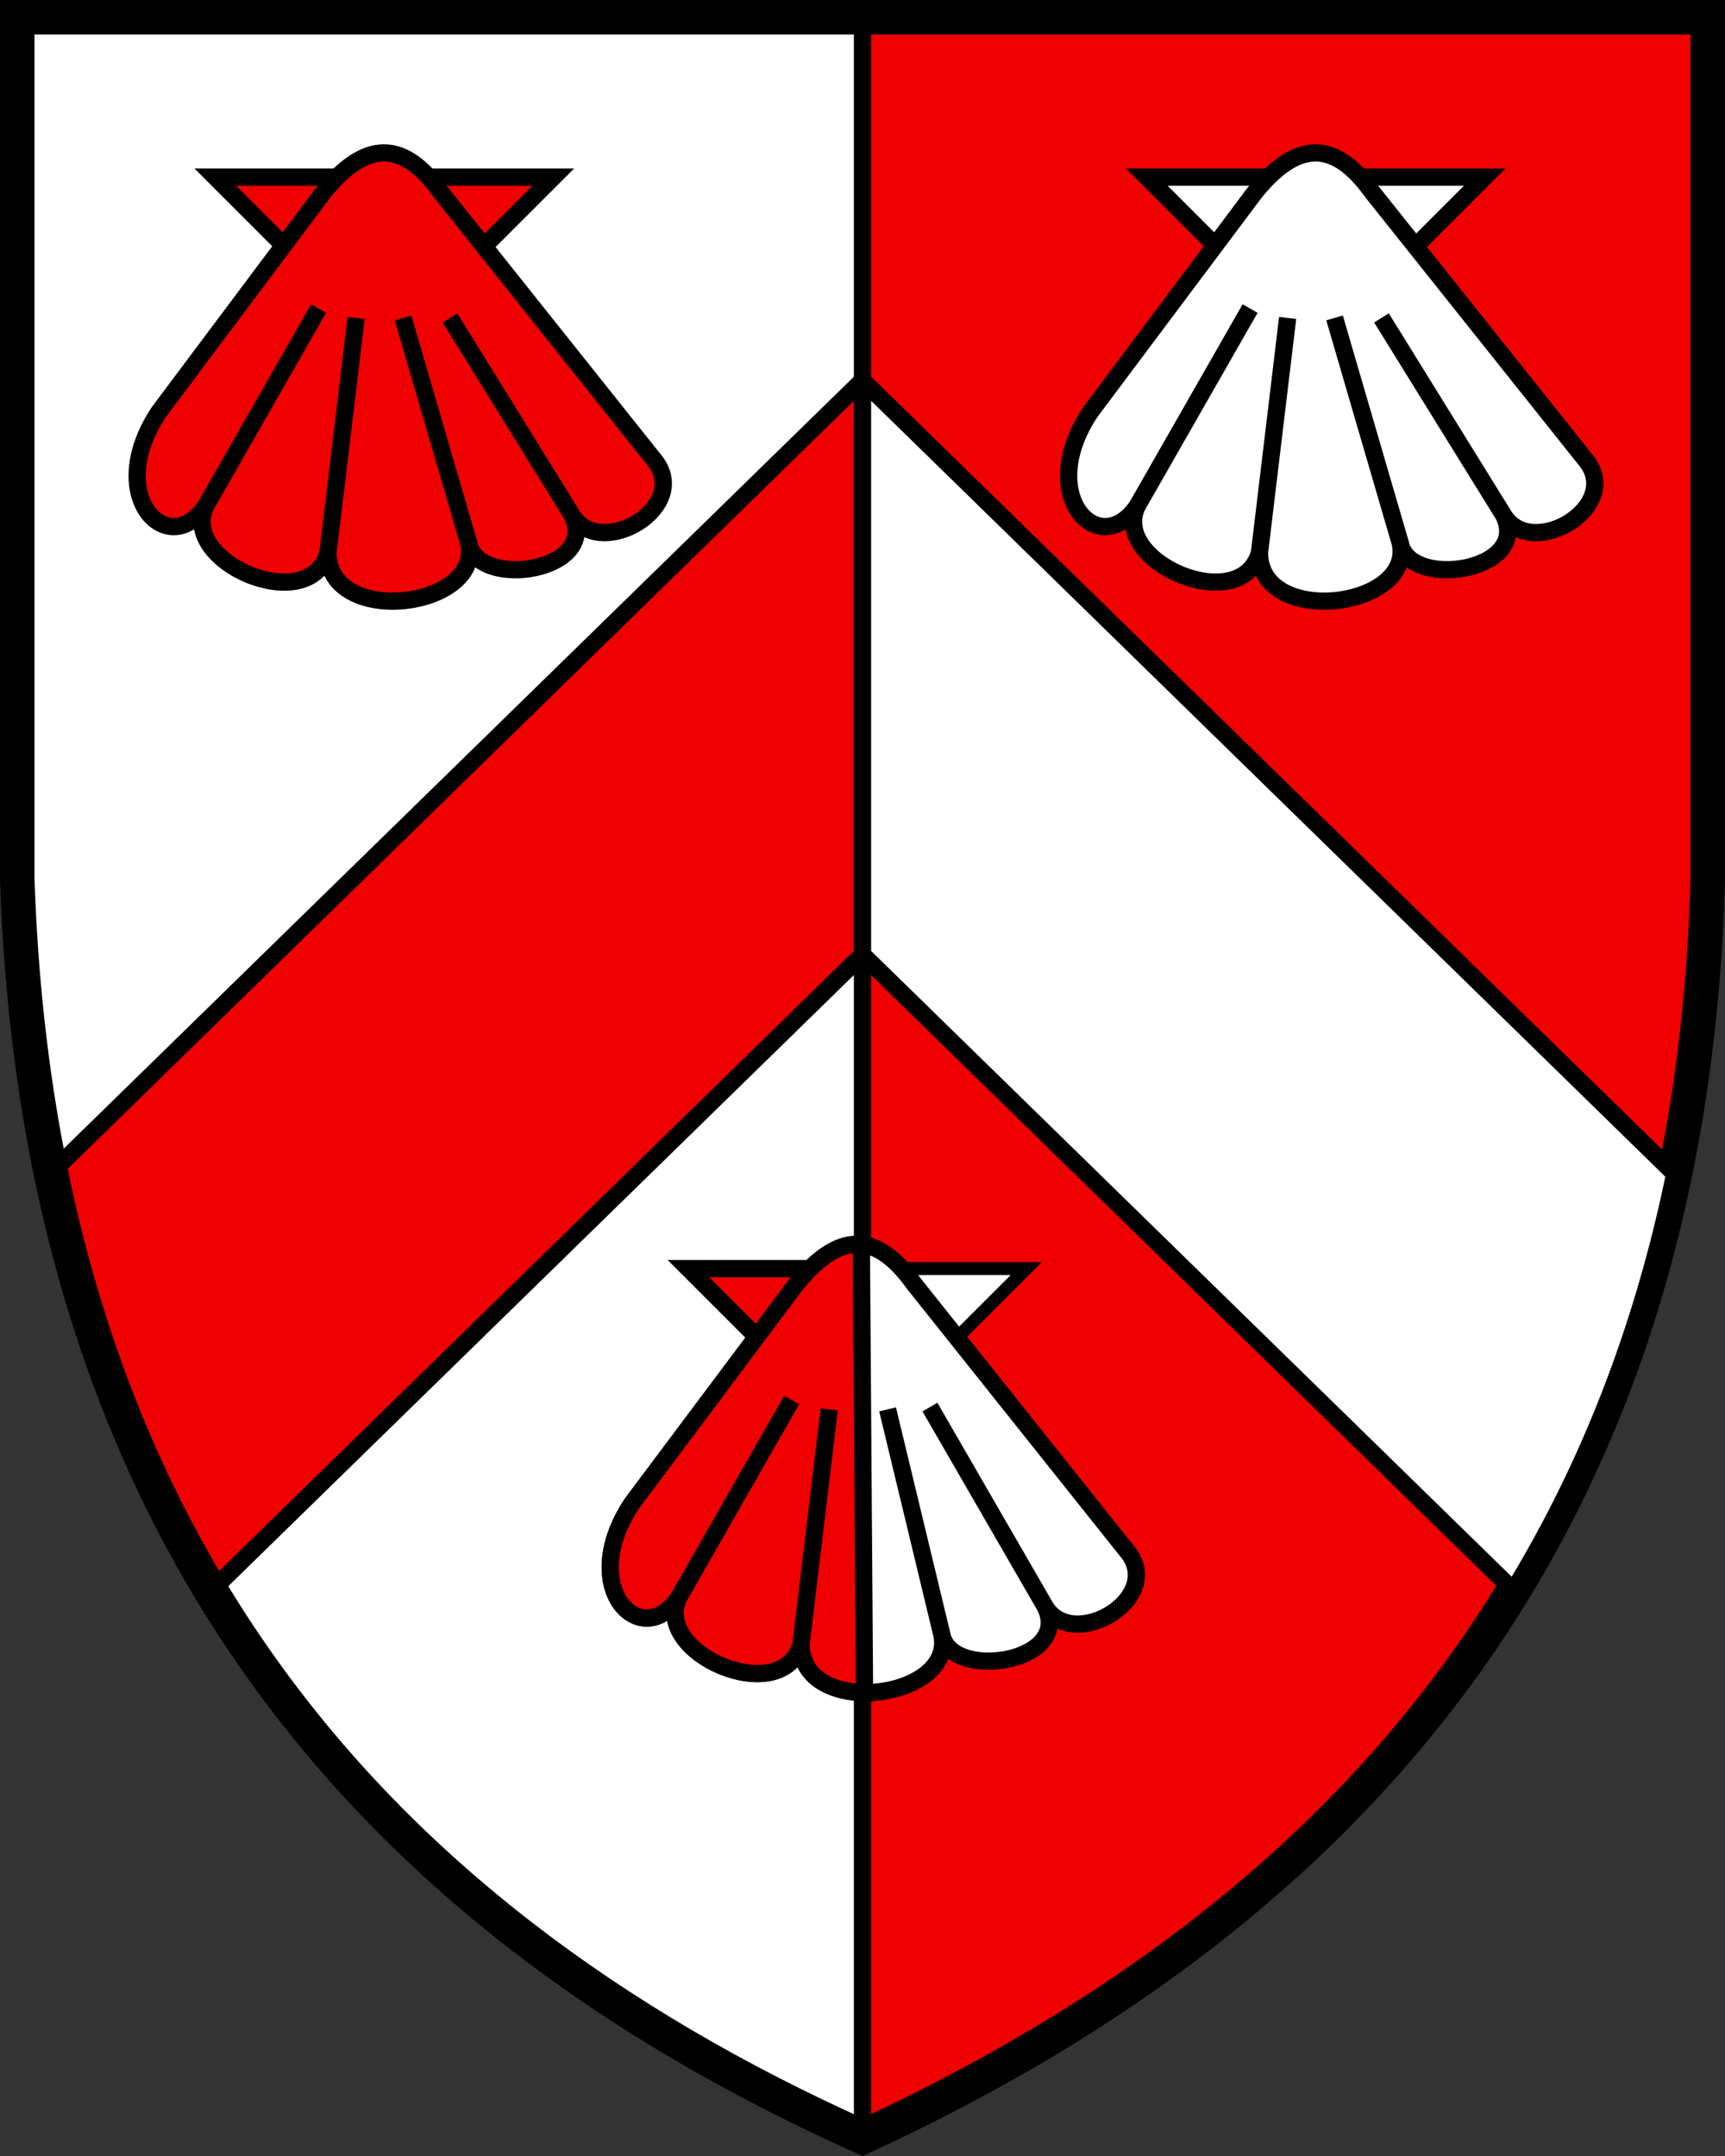
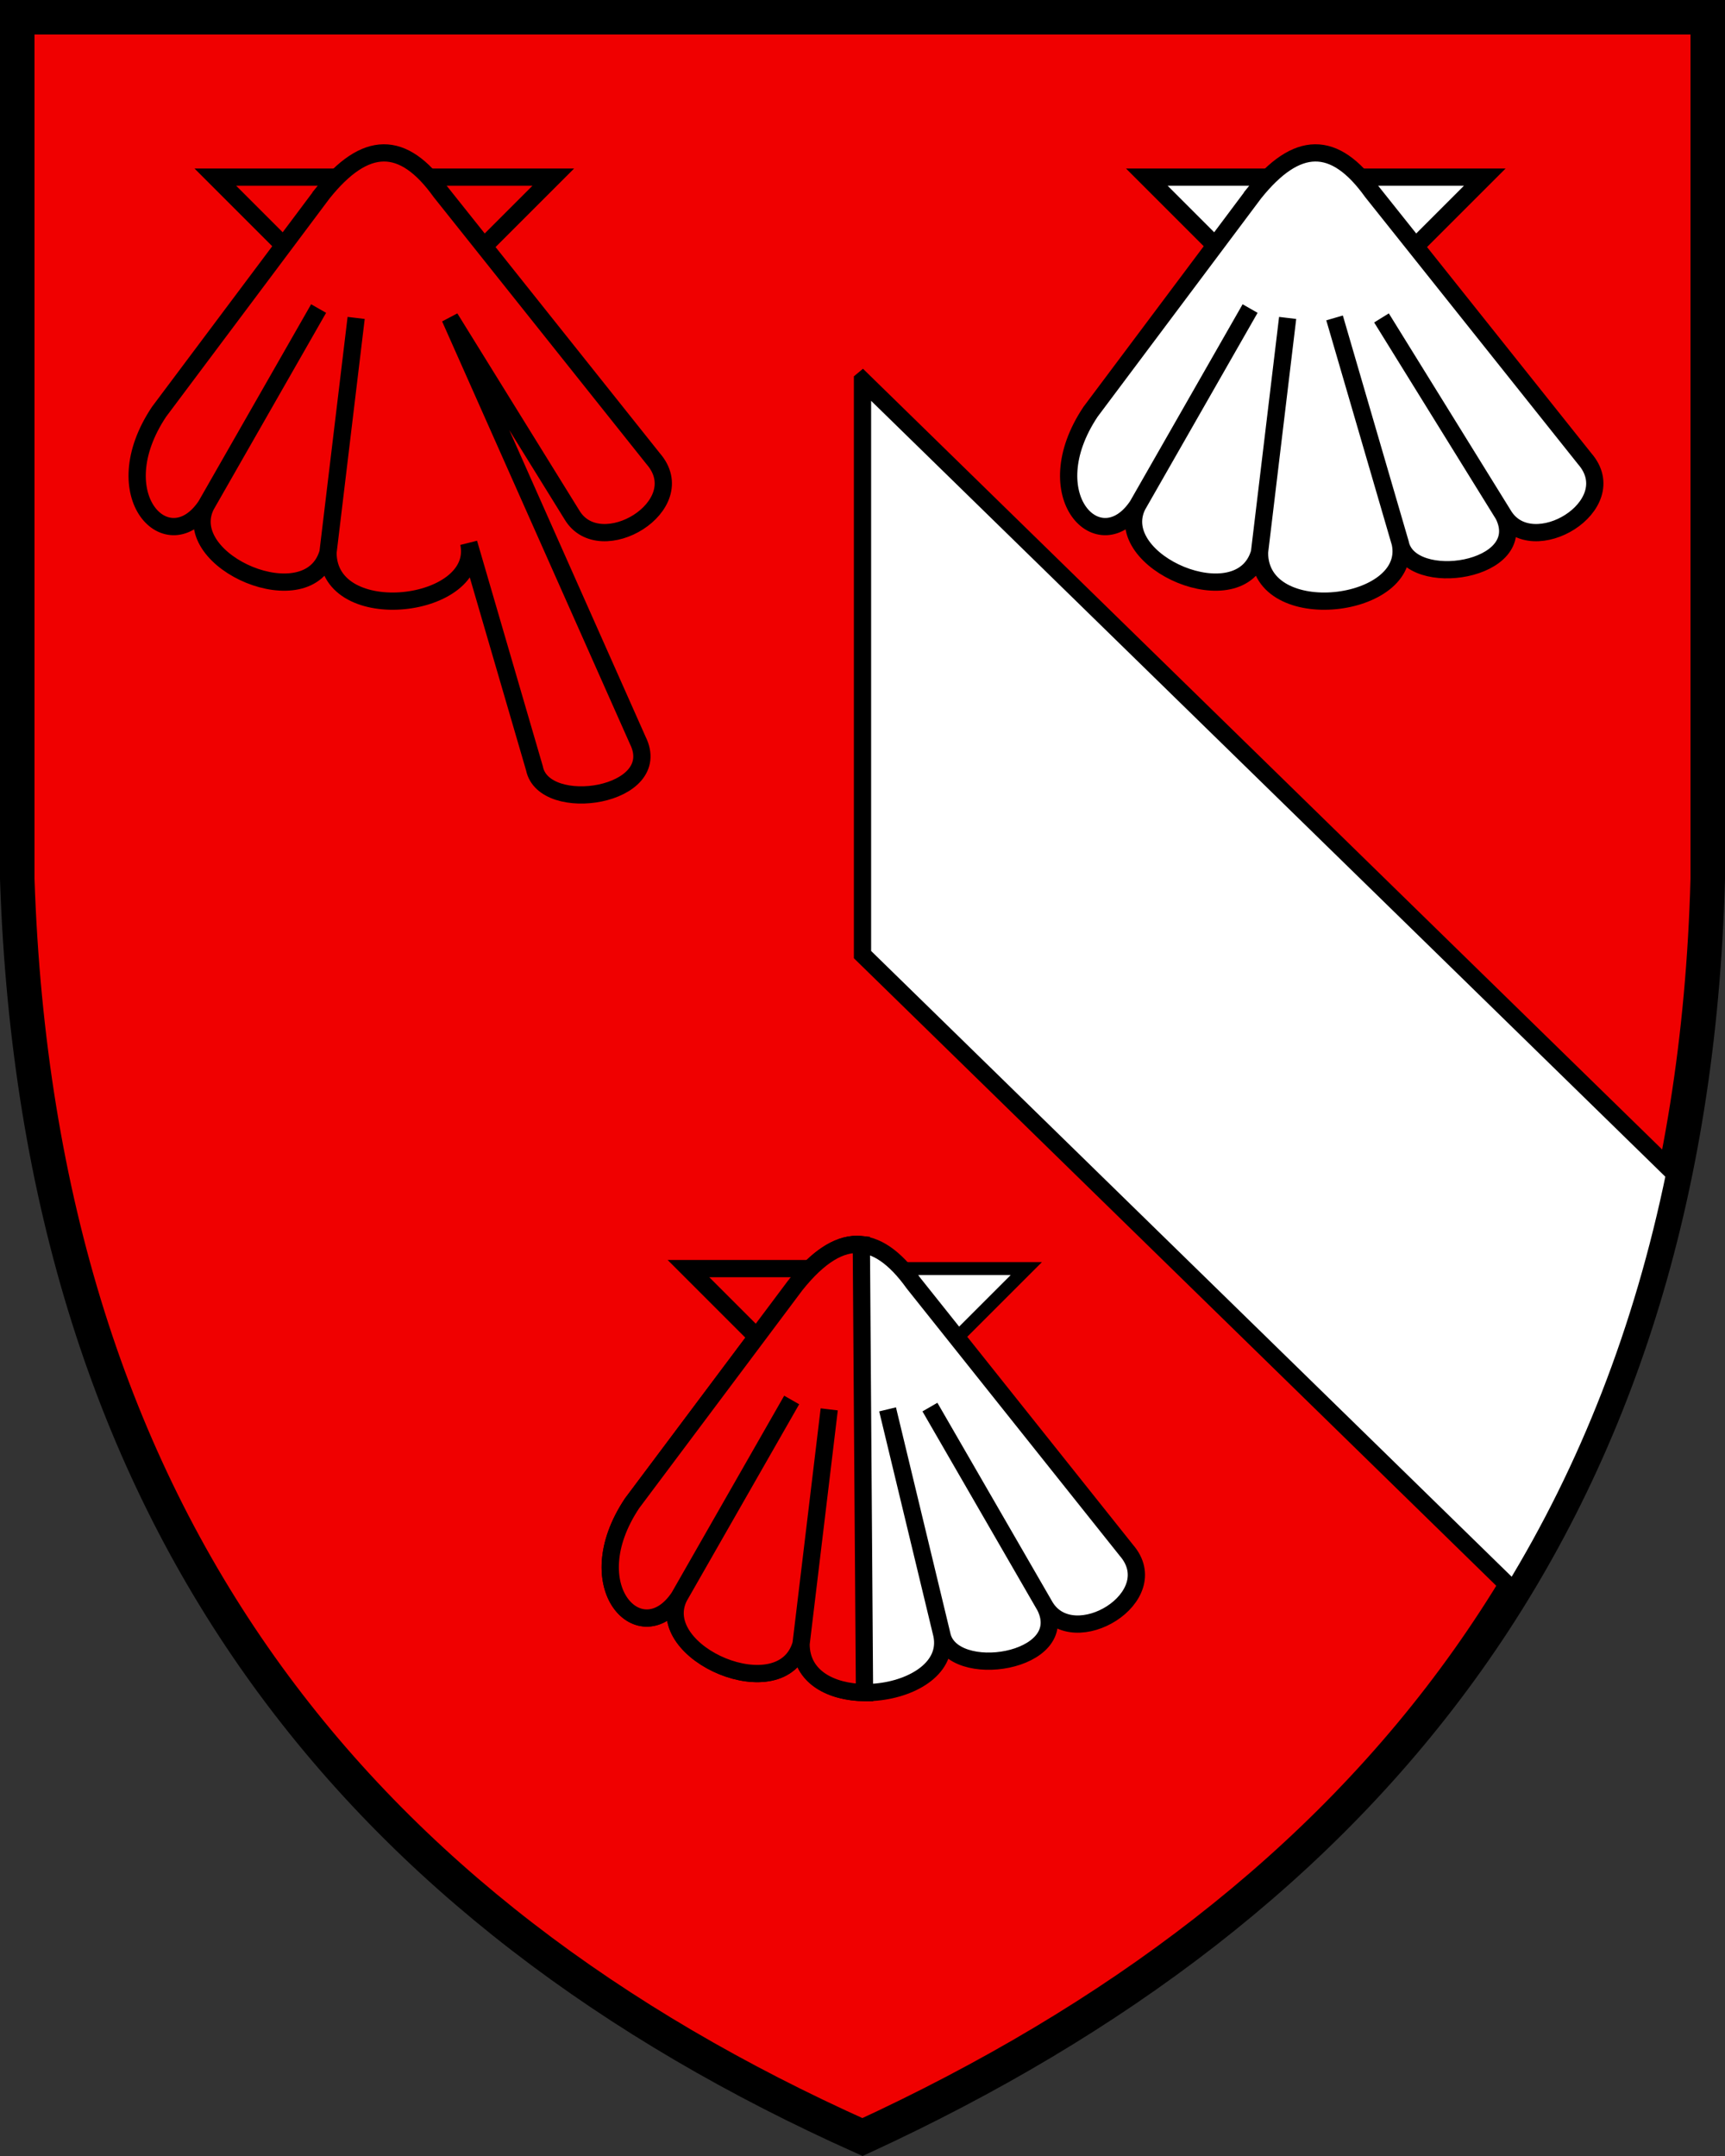
<svg xmlns="http://www.w3.org/2000/svg" width="400" height="500">
  <rect width="100%" height="100%" fill="#333333" stroke="none" />
  <path d="M396.8 2.998H3.21v200.65c5.02 150.49 80.325 240.79 196.8 292.96 117.48-54.177 192.78-144.47 196.8-292.96z" fill="#f00000" />
  <g stroke="#000">
-     <path d="m4 3.998v199.84c0.81 24.285 3.486 46.971 7.848 68.201l188.15-183.83v133.17l-150.94 147.47a280.55 280.55 0 0 1-12.07-21.893c33.302 68.222 90.034 115.96 163.01 148.65v-491.61h-196zm28.553 333.48a289.5 289.5 0 0 0 4.318 9.238c-1.496-3.032-2.918-6.127-4.318-9.238z" fill="#fff" stroke-width="4" />
    <path d="M396 3.998H4v199.84c5 149.88 80 239.81 196 291.77 117-53.957 192-143.88 196-291.77z" fill="none" stroke-width="8" />
    <g fill="#fff">
      <path d="M265.94 41.087h78.346L305.113 80.26z" stroke-width="4" />
      <path d="m290.79 44.863-37.908 50.631c-13.058 19.587 2.176 34.821 10.881 21.763l26.115-45.702-26.115 45.702c-6.529 13.058 23.939 26.115 28.292 10.881l6.529-54.407-6.529 54.407c0 17.41 35.844 13.058 32.644-2.176L309.465 73.73l15.234 52.23c2.176 10.882 30.468 6.53 23.939-6.528L320.346 73.73l28.292 45.702c6.529 10.88 28.292-2.176 18.82-13.058l-49.288-61.85c-8.705-12.144-17.41-12.144-27.381.337z" stroke-width="4" />
      <path d="m159.64 294.2h78.346l-39.173 39.173z" stroke-width="3" />
      <path d="m184.49 297.98-37.908 50.631c-13.058 19.587 2.176 34.821 10.881 21.763l26.115-45.702-26.115 45.702c-6.529 13.058 23.939 26.115 28.292 10.881l6.529-54.407-6.529 54.407c0 17.41 35.844 13.058 32.644-2.176l-12.582-52.231 12.582 52.23c2.176 10.882 30.468 6.53 23.939-6.528l-26.701-46.232 26.701 46.232c6.529 10.88 28.292-2.177 18.82-13.058l-49.288-61.85c-8.705-12.144-17.41-12.144-27.381.337z" stroke-width="4" />
    </g>
    <g stroke-width="4">
      <path d="m159.64 294.2h38.021l1.152 39.173z" fill="#f00000" />
      <path d="m184.49 297.98-37.908 50.631c-13.058 19.587 2.176 34.821 10.881 21.763l26.115-45.702-26.115 45.702c-6.529 13.058 23.939 26.115 28.292 10.881l6.529-54.407-6.529 54.407c0 7.753 7.108 11.19 14.71 11.273l-.736-103.9c-4.844-.484-9.857 2.617-15.24 9.355z" fill="#f00000" />
      <path d="m200 88.211v133.17l150.94 147.47c17.262-28.248 29.94-60.296 37.404-96.623l-188.34-184.02z" fill="#fff" />
      <path d="M49.942 41.087h78.346L89.115 80.26z" fill="#f00000" />
-       <path d="M74.792 44.863 36.884 95.494c-13.058 19.587 2.176 34.821 10.881 21.763L73.88 71.555l-26.115 45.702c-6.529 13.058 23.939 26.115 28.292 10.881l6.529-54.407-6.529 54.407c0 17.41 35.844 13.058 32.644-2.176L93.467 73.73l15.234 52.23c2.176 10.882 30.468 6.53 23.939-6.528L104.348 73.73l28.292 45.702c6.529 10.88 28.292-2.176 18.82-13.058l-49.288-61.85c-8.705-12.144-17.41-12.144-27.381.337z" fill="#f00000" />
+       <path d="M74.792 44.863 36.884 95.494c-13.058 19.587 2.176 34.821 10.881 21.763L73.88 71.555l-26.115 45.702c-6.529 13.058 23.939 26.115 28.292 10.881l6.529-54.407-6.529 54.407c0 17.41 35.844 13.058 32.644-2.176l15.234 52.23c2.176 10.882 30.468 6.53 23.939-6.528L104.348 73.73l28.292 45.702c6.529 10.88 28.292-2.176 18.82-13.058l-49.288-61.85c-8.705-12.144-17.41-12.144-27.381.337z" fill="#f00000" />
    </g>
  </g>
</svg>